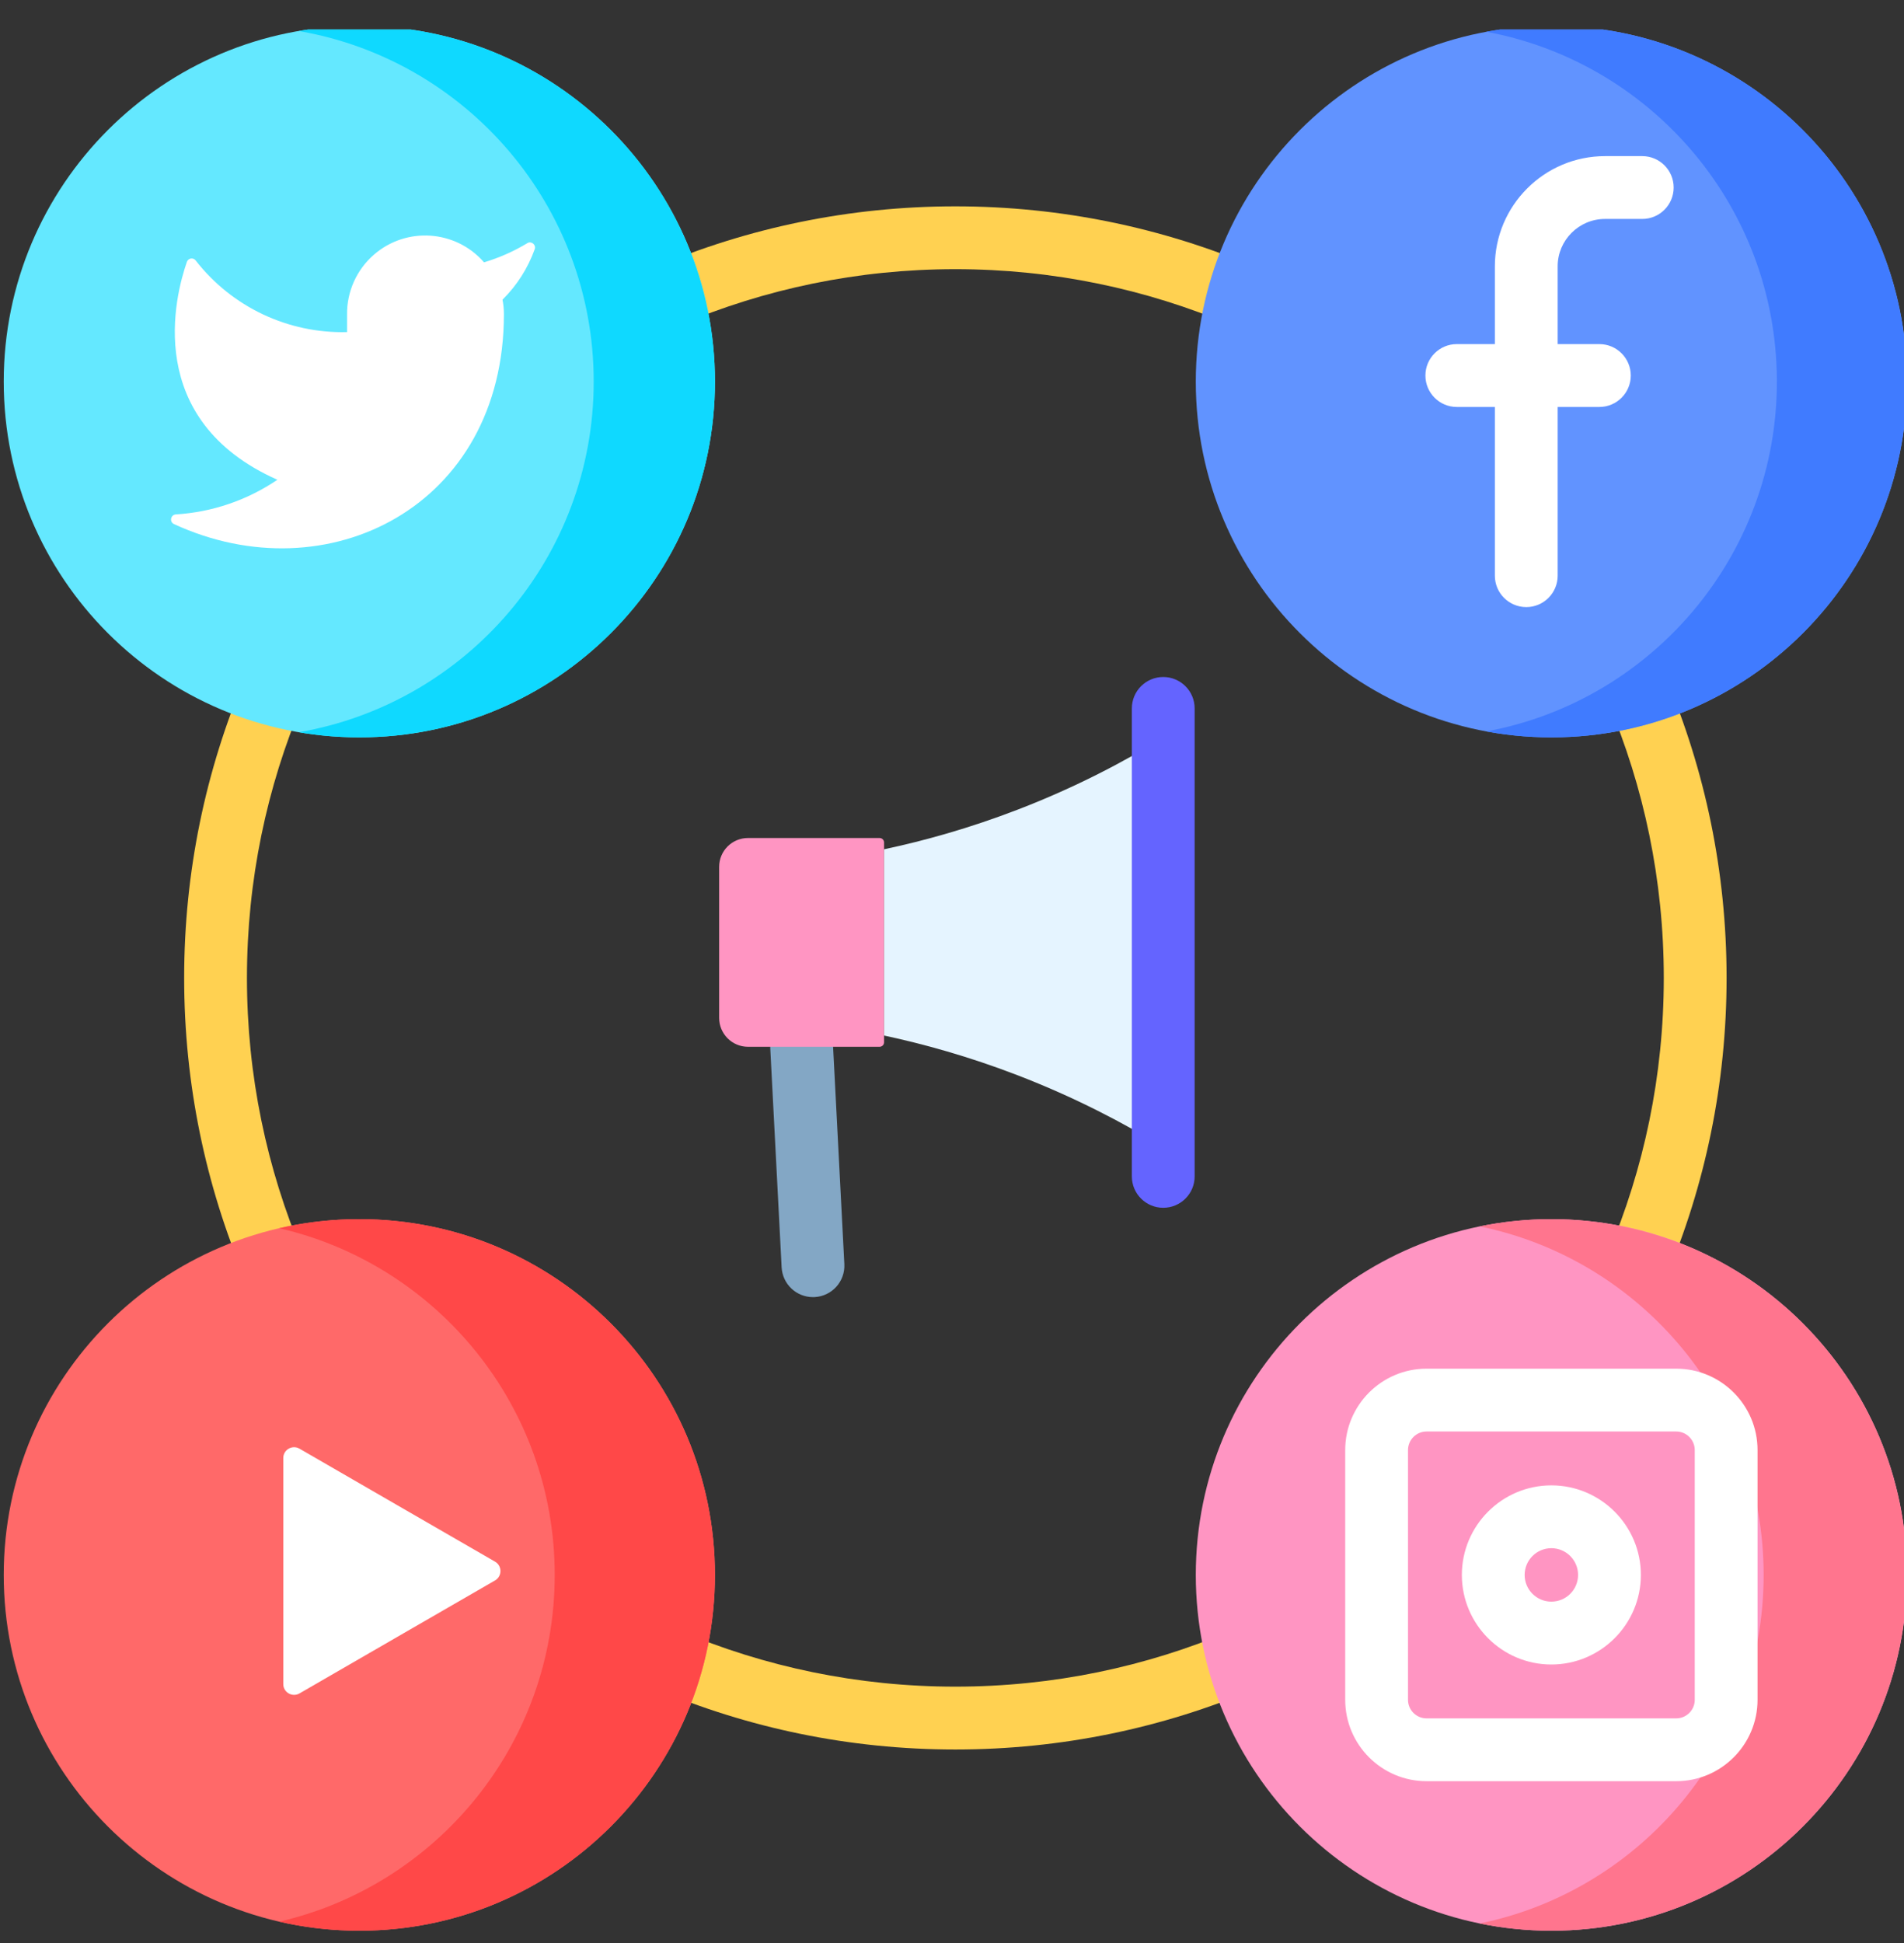
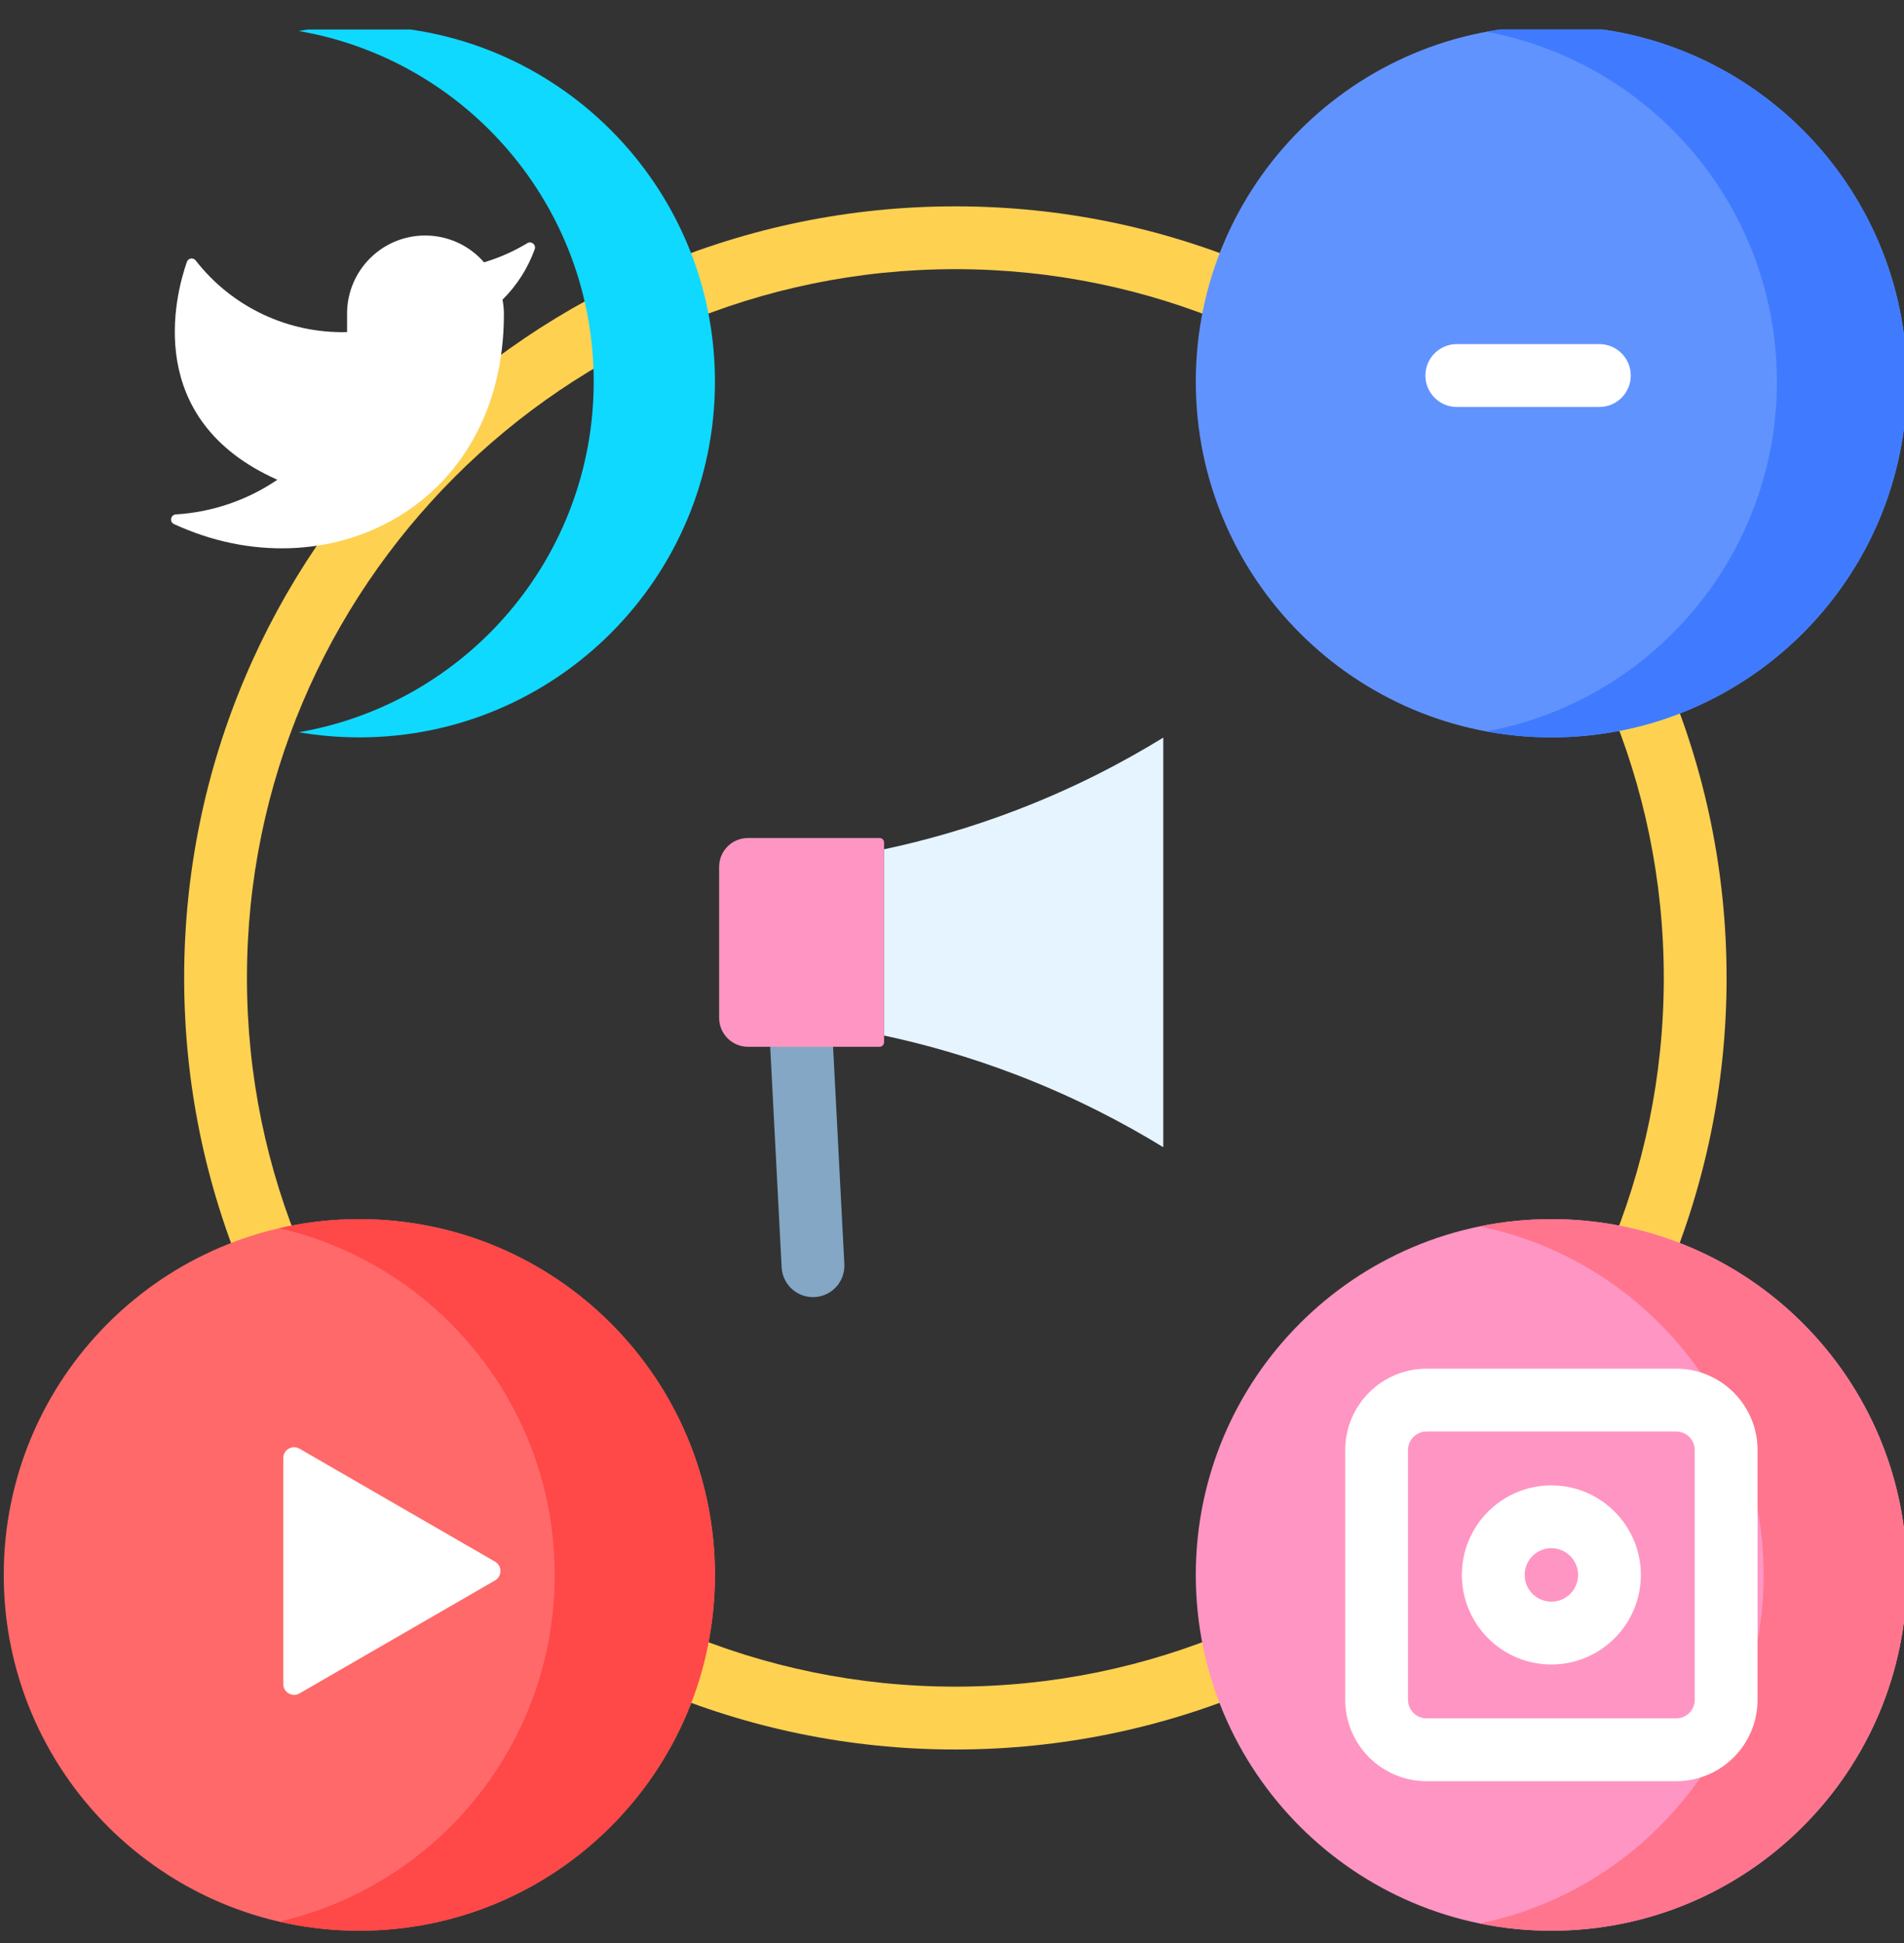
<svg xmlns="http://www.w3.org/2000/svg" width="50" height="51" viewBox="0 0 50 51" fill="none">
  <rect x="0" y="0" width="50" height="51" fill="#333333" stroke="none" />
  <g clip-path="url(#clip0_680_10642)">
    <path d="M25.088 45.921C13.921 45.921 4.836 36.836 4.836 25.668C4.836 14.501 13.921 5.416 25.088 5.416C36.256 5.416 45.341 14.501 45.341 25.668C45.341 36.836 36.256 45.921 25.088 45.921ZM25.088 7.065C14.83 7.065 6.485 15.411 6.485 25.668C6.485 35.926 14.83 44.271 25.088 44.271C35.346 44.271 43.692 35.926 43.692 25.668C43.692 15.411 35.346 7.065 25.088 7.065Z" fill="#FFD151" />
-     <path d="M18.775 10.017C18.775 15.174 14.594 19.355 9.436 19.355C4.279 19.355 0.098 15.174 0.098 10.017C0.098 4.859 4.279 0.678 9.436 0.678C14.594 0.678 18.775 4.859 18.775 10.017Z" fill="#64E8FF" />
    <path d="M9.436 0.678C8.893 0.678 8.361 0.725 7.844 0.814C12.243 1.569 15.591 5.401 15.591 10.017C15.591 14.632 12.243 18.464 7.844 19.22C8.361 19.308 8.893 19.355 9.436 19.355C14.594 19.355 18.775 15.174 18.775 10.017C18.775 4.859 14.594 0.678 9.436 0.678Z" fill="#0FD9FF" />
    <path d="M50.08 10.017C50.08 15.174 45.899 19.355 40.741 19.355C35.583 19.355 31.402 15.174 31.402 10.017C31.402 4.859 35.583 0.678 40.741 0.678C45.899 0.678 50.08 4.859 50.08 10.017Z" fill="#6193FF" />
    <path d="M50.075 9.749C49.928 4.594 45.628 0.534 40.473 0.682C39.982 0.696 39.501 0.748 39.032 0.834C43.267 1.619 46.529 5.27 46.658 9.749C46.791 14.413 43.481 18.377 39.031 19.199C39.671 19.317 40.332 19.371 41.008 19.352C46.163 19.203 50.223 14.905 50.075 9.749Z" fill="#407BFF" />
    <path d="M18.775 41.339C18.775 46.497 14.594 50.678 9.436 50.678C4.279 50.678 0.098 46.497 0.098 41.339C0.098 36.181 4.279 32 9.436 32C14.594 32 18.775 36.181 18.775 41.339Z" fill="#FF6969" />
    <path d="M9.435 32C8.712 32 8.008 32.082 7.332 32.238C11.477 33.192 14.567 36.905 14.567 41.339C14.567 45.773 11.477 49.485 7.332 50.44C8.008 50.595 8.712 50.678 9.435 50.678C14.593 50.678 18.774 46.497 18.774 41.339C18.774 36.181 14.593 32 9.435 32Z" fill="#FF4848" />
    <path d="M50.08 41.339C50.08 46.497 45.899 50.678 40.741 50.678C35.583 50.678 31.402 46.497 31.402 41.339C31.402 36.181 35.583 32 40.741 32C45.899 32 50.08 36.181 50.08 41.339Z" fill="#FF95C2" />
    <path d="M40.74 32C40.095 32 39.465 32.066 38.857 32.19C43.113 33.061 46.314 36.826 46.314 41.339C46.314 45.852 43.113 49.617 38.857 50.488C39.465 50.612 40.095 50.678 40.74 50.678C45.897 50.678 50.078 46.497 50.078 41.339C50.078 36.181 45.897 32 40.74 32Z" fill="#FF758E" />
    <path d="M13.849 6.382C13.492 6.597 13.111 6.766 12.711 6.886C11.968 6.032 10.673 5.942 9.819 6.685C9.364 7.081 9.106 7.656 9.114 8.259V8.717C7.561 8.757 6.086 8.055 5.138 6.836C5.073 6.753 4.943 6.774 4.908 6.873C4.597 7.763 3.748 11.021 7.284 12.593C6.491 13.131 5.57 13.444 4.619 13.502C4.48 13.511 4.443 13.698 4.569 13.756C8.587 15.612 13.233 13.301 13.233 8.245C13.233 8.118 13.22 7.991 13.196 7.866C13.575 7.492 13.863 7.039 14.042 6.541C14.083 6.425 13.955 6.318 13.849 6.382Z" fill="white" />
-     <path d="M40.081 15.935C39.625 15.935 39.256 15.566 39.256 15.111V6.991C39.256 5.396 40.554 4.098 42.15 4.098H43.126C43.582 4.098 43.951 4.467 43.951 4.922C43.951 5.378 43.582 5.747 43.126 5.747H42.15C41.463 5.747 40.905 6.305 40.905 6.991V15.111C40.905 15.566 40.536 15.935 40.081 15.935Z" fill="white" />
    <path d="M42 10.682H38.256C37.801 10.682 37.432 10.312 37.432 9.857C37.432 9.401 37.801 9.032 38.256 9.032H42C42.455 9.032 42.825 9.401 42.825 9.857C42.825 10.312 42.455 10.682 42 10.682Z" fill="white" />
    <path d="M7.439 41.237V38.27C7.439 38.052 7.676 37.916 7.865 38.025L10.432 39.508L13.001 40.991C13.189 41.1 13.189 41.373 13.001 41.483L10.432 42.966L7.865 44.449C7.676 44.558 7.439 44.422 7.439 44.203V41.237Z" fill="white" />
    <path d="M44.018 46.753H37.462C36.284 46.753 35.326 45.795 35.326 44.617V38.061C35.326 36.883 36.284 35.925 37.462 35.925H44.018C45.196 35.925 46.154 36.883 46.154 38.061V44.617C46.154 45.795 45.196 46.753 44.018 46.753ZM37.462 37.574C37.194 37.574 36.975 37.793 36.975 38.061V44.617C36.975 44.886 37.194 45.104 37.462 45.104H44.018C44.286 45.104 44.505 44.886 44.505 44.617V38.061C44.505 37.793 44.286 37.574 44.018 37.574H37.462Z" fill="white" />
    <path d="M40.739 43.69C39.443 43.69 38.389 42.635 38.389 41.339C38.389 40.043 39.443 38.988 40.739 38.988C42.035 38.988 43.09 40.043 43.09 41.339C43.09 42.635 42.035 43.69 40.739 43.69ZM40.739 40.637C40.352 40.637 40.038 40.952 40.038 41.339C40.038 41.726 40.352 42.04 40.739 42.04C41.127 42.04 41.441 41.726 41.441 41.339C41.441 40.952 41.127 40.637 40.739 40.637Z" fill="white" />
    <path d="M22.173 33.179L21.875 27.433C21.851 26.979 21.464 26.63 21.008 26.653C20.553 26.677 20.204 27.064 20.228 27.519L20.526 33.265C20.549 33.706 20.913 34.047 21.349 34.047C21.364 34.047 21.378 34.047 21.393 34.046C21.847 34.022 22.197 33.635 22.173 33.179Z" fill="#83A7C5" />
    <path d="M23.098 27.476H19.643C19.224 27.476 18.885 27.136 18.885 26.717V22.754C18.885 22.335 19.224 21.996 19.643 21.996H23.098C23.163 21.996 23.216 22.049 23.216 22.114V27.358C23.216 27.423 23.163 27.476 23.098 27.476Z" fill="#FF95C2" />
    <path d="M30.548 30.112C29.521 29.483 28.241 28.808 26.716 28.221C25.437 27.729 24.25 27.402 23.217 27.181C23.217 25.551 23.217 23.922 23.217 22.292C24.253 22.072 25.447 21.744 26.734 21.248C28.254 20.663 29.528 19.988 30.548 19.361V30.112Z" fill="#E5F4FF" />
-     <path d="M30.547 31.702C30.092 31.702 29.723 31.333 29.723 30.878V18.595C29.723 18.139 30.092 17.77 30.547 17.77C31.003 17.77 31.372 18.139 31.372 18.595V30.878C31.372 31.333 31.003 31.702 30.547 31.702Z" fill="#6464FF" />
  </g>
  <defs>
    <clipPath id="clip0_680_10642">
      <rect width="50" height="50" fill="white" transform="translate(0 0.775)" />
    </clipPath>
  </defs>
</svg>